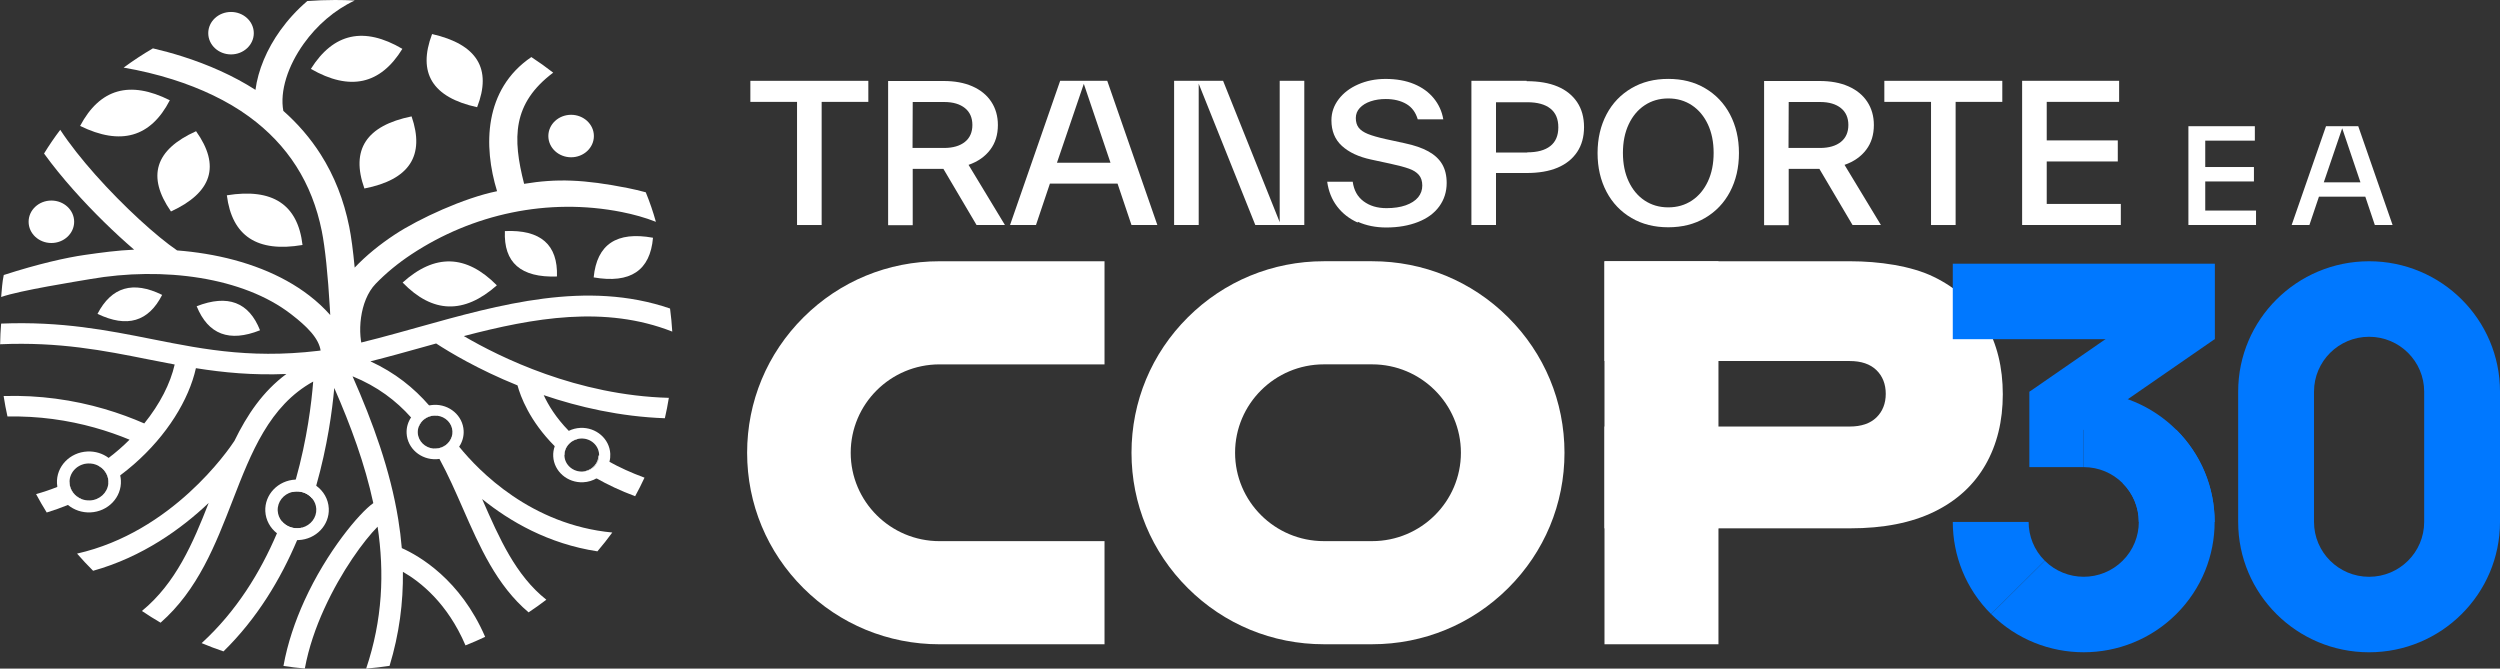
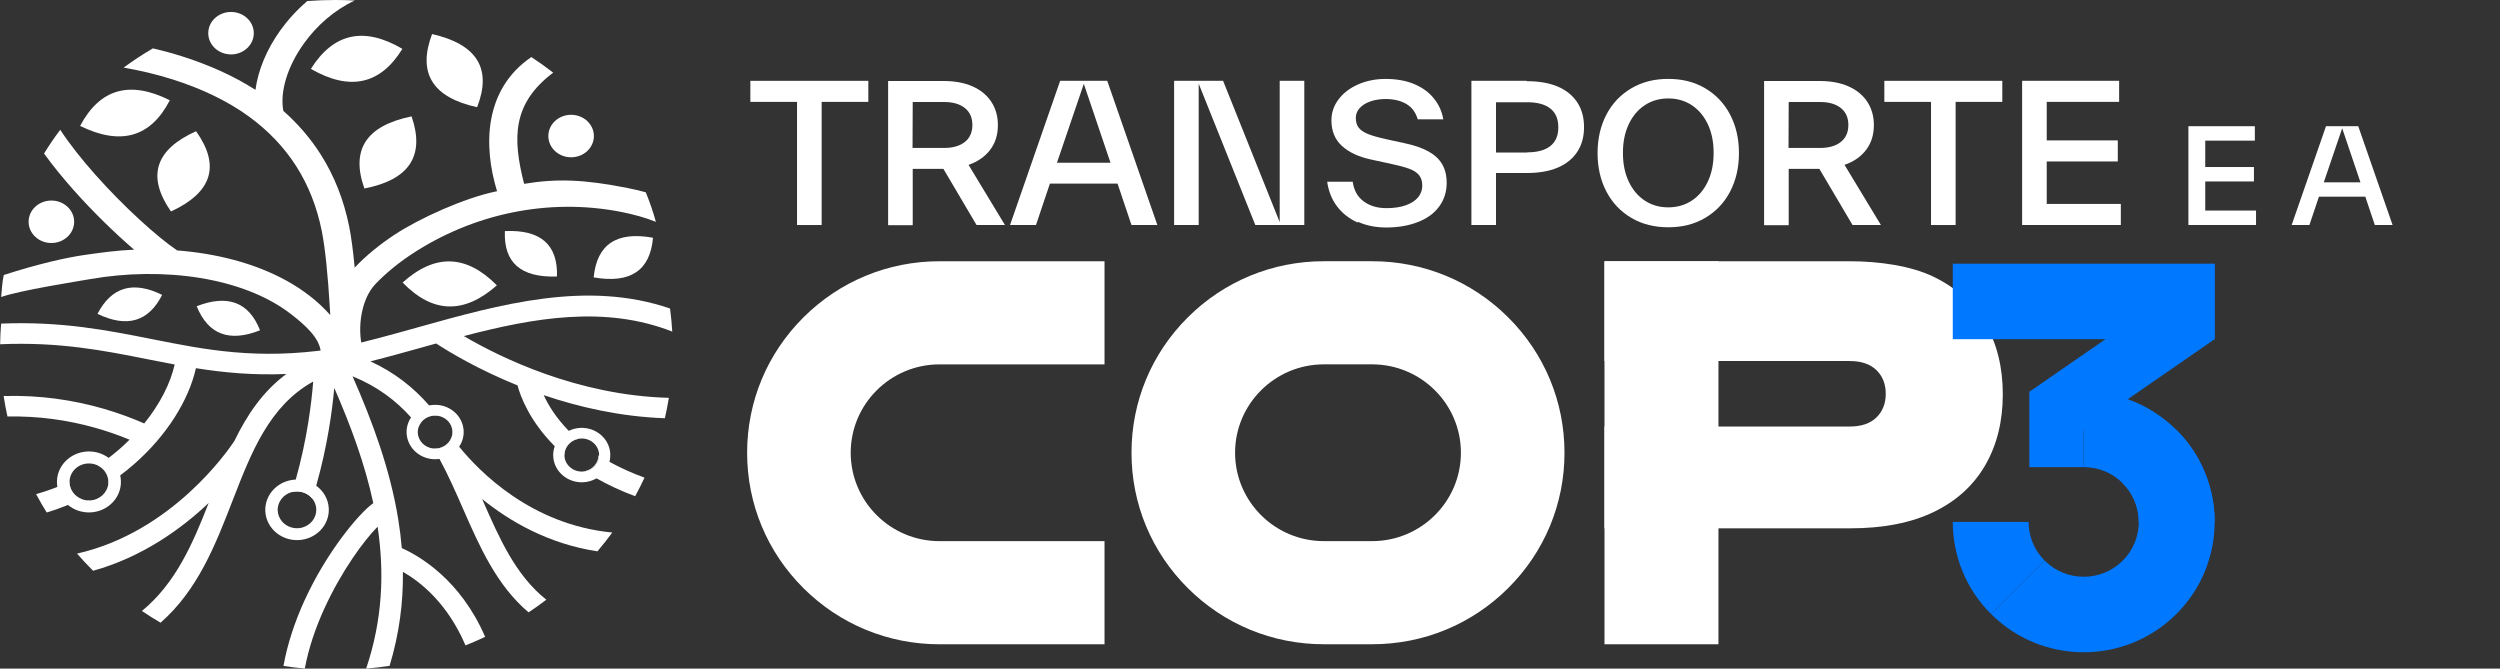
<svg xmlns="http://www.w3.org/2000/svg" width="258" height="69" viewBox="0 0 258 69" fill="none">
  <rect x="0" y="0" width="258" height="69" fill="#333333" stroke="none" />
  <g clip-path="url(#clip0_10_88)">
    <path d="M89.612 8.341V10.514H84.794V23.222H82.255V10.514H77.438V8.341H89.612Z" fill="white" />
    <path d="M97.359 17.424H94.192V23.241H91.654V8.359H97.377C98.517 8.359 99.501 8.536 100.347 8.907C101.193 9.28 101.842 9.808 102.295 10.492C102.748 11.176 102.982 11.981 102.982 12.901C102.982 13.899 102.726 14.742 102.195 15.447C101.665 16.153 100.918 16.681 99.954 17.014L103.71 23.222H100.781L97.359 17.427V17.424ZM94.174 15.27H97.418C98.342 15.27 99.07 15.056 99.582 14.642C100.094 14.232 100.35 13.644 100.35 12.899C100.35 12.153 100.094 11.568 99.582 11.155C99.07 10.744 98.361 10.527 97.437 10.527H94.192L94.174 15.265V15.27Z" fill="white" />
    <path d="M116.768 23.219L115.332 18.951H108.35L106.914 23.219H104.238L109.409 8.338H114.267L119.438 23.219H116.765H116.768ZM109.077 16.797H114.604L111.85 8.652L109.077 16.797Z" fill="white" />
    <path d="M132.068 8.341H134.603V23.222H129.548L123.706 8.636V23.222H121.168V8.341H126.223L132.065 22.927V8.341H132.068Z" fill="white" />
    <path d="M140.111 22.967C139.246 22.575 138.538 22.028 137.988 21.304C137.438 20.579 137.104 19.737 136.967 18.758H139.602C139.721 19.638 140.092 20.306 140.723 20.775C141.353 21.245 142.138 21.481 143.083 21.481C143.851 21.481 144.52 21.381 145.069 21.188C145.619 20.992 146.053 20.719 146.347 20.365C146.64 20.011 146.78 19.6 146.78 19.149C146.78 18.699 146.662 18.326 146.427 18.052C146.19 17.779 145.856 17.564 145.406 17.406C144.956 17.247 144.326 17.073 143.498 16.896L141.494 16.464C140.216 16.19 139.211 15.721 138.484 15.056C137.756 14.39 137.403 13.508 137.403 12.413C137.403 11.611 137.659 10.886 138.15 10.24C138.643 9.593 139.311 9.084 140.154 8.714C141 8.341 141.944 8.145 142.986 8.145C144.107 8.145 145.091 8.322 145.937 8.673C146.783 9.025 147.451 9.516 147.963 10.141C148.475 10.768 148.809 11.493 148.947 12.314H146.311C146.096 11.589 145.703 11.061 145.131 10.728C144.56 10.396 143.854 10.219 143.008 10.219C142.437 10.219 141.927 10.296 141.453 10.455C140.982 10.61 140.607 10.846 140.332 11.139C140.057 11.431 139.92 11.785 139.92 12.177C139.92 12.587 140.02 12.92 140.214 13.175C140.41 13.43 140.726 13.644 141.157 13.822C141.591 13.998 142.2 14.173 142.986 14.35L144.972 14.782C145.975 14.996 146.78 15.273 147.411 15.624C148.041 15.976 148.513 16.408 148.826 16.936C149.138 17.465 149.297 18.111 149.297 18.876C149.297 19.796 149.041 20.598 148.529 21.304C148.017 22.009 147.29 22.538 146.347 22.908C145.403 23.281 144.301 23.477 143.062 23.477C141.981 23.477 140.998 23.281 140.13 22.889L140.111 22.967Z" fill="white" />
    <path d="M157.553 8.378C158.793 8.378 159.855 8.555 160.738 8.925C161.622 9.296 162.293 9.846 162.765 10.551C163.236 11.257 163.473 12.118 163.473 13.116C163.473 14.114 163.236 14.975 162.765 15.681C162.293 16.386 161.625 16.933 160.738 17.306C159.852 17.679 158.79 17.854 157.553 17.854H154.387V23.219H151.849V8.341H157.553V8.381V8.378ZM157.613 15.721C158.655 15.721 159.442 15.506 159.992 15.074C160.542 14.642 160.819 13.998 160.819 13.137C160.819 12.276 160.544 11.63 159.992 11.198C159.442 10.766 158.655 10.551 157.613 10.551H154.387V15.74H157.613V15.721Z" fill="white" />
    <path d="M165.793 19.793C165.184 18.637 164.869 17.306 164.869 15.799C164.869 14.291 165.184 12.96 165.793 11.804C166.402 10.648 167.267 9.749 168.37 9.103C169.472 8.456 170.73 8.142 172.166 8.142C173.602 8.142 174.861 8.456 175.96 9.103C177.062 9.749 177.927 10.65 178.536 11.804C179.145 12.96 179.46 14.291 179.46 15.799C179.46 17.306 179.145 18.637 178.536 19.793C177.927 20.95 177.062 21.848 175.96 22.495C174.858 23.141 173.6 23.455 172.166 23.455C170.733 23.455 169.472 23.141 168.37 22.495C167.267 21.848 166.402 20.947 165.793 19.793ZM176.257 18.718C176.65 17.875 176.847 16.896 176.847 15.78C176.847 14.664 176.65 13.685 176.257 12.842C175.863 12 175.313 11.335 174.605 10.865C173.896 10.396 173.09 10.159 172.166 10.159C171.242 10.159 170.436 10.396 169.728 10.865C169.019 11.335 168.469 12 168.076 12.842C167.682 13.685 167.486 14.664 167.486 15.78C167.486 16.896 167.682 17.875 168.076 18.718C168.469 19.56 169.019 20.225 169.728 20.695C170.436 21.164 171.242 21.4 172.166 21.4C173.09 21.4 173.896 21.164 174.605 20.695C175.313 20.225 175.863 19.56 176.257 18.718Z" fill="white" />
    <path d="M187.76 17.424H184.594V23.241H182.055V8.359H187.779C188.919 8.359 189.902 8.536 190.748 8.907C191.594 9.28 192.244 9.808 192.696 10.492C193.149 11.176 193.383 11.981 193.383 12.901C193.383 13.899 193.128 14.742 192.597 15.447C192.066 16.153 191.319 16.681 190.355 17.014L194.111 23.222H191.182L187.76 17.427V17.424ZM184.575 15.27H187.819C188.743 15.27 189.471 15.056 189.983 14.642C190.495 14.232 190.751 13.644 190.751 12.899C190.751 12.153 190.495 11.568 189.983 11.155C189.471 10.744 188.762 10.527 187.838 10.527H184.594L184.575 15.265V15.27Z" fill="white" />
    <path d="M206.638 8.341V10.514H201.82V23.222H199.282V10.514H194.464V8.341H206.638Z" fill="white" />
    <path d="M211.219 21.046H218.869V23.219H208.683V8.341H218.694V10.514H211.222V14.489H218.556V16.663H211.222V21.049L211.219 21.046Z" fill="white" />
    <path d="M227.581 21.73H232.822V23.219H225.843V13.025H232.7V14.514H227.581V17.237H232.606V18.726H227.581V21.73Z" fill="white" />
    <path d="M245.082 23.219L244.099 20.295H239.316L238.332 23.219H236.5L240.043 13.025H243.371L246.914 23.219H245.082ZM239.814 18.819H243.6L241.714 13.239L239.814 18.819Z" fill="white" />
    <path d="M204.898 33.411C203.707 31.329 201.912 29.717 199.568 28.574C197.226 27.428 193.898 26.962 190.931 26.962H165.583V37.258H190.886C192.082 37.258 193.001 37.572 193.645 38.194C194.286 38.816 194.61 39.648 194.61 40.641C194.61 41.633 194.286 42.46 193.645 43.082C193.001 43.707 192.082 44.018 190.886 44.018H165.583V66.486H177.345V54.524H190.931C194.375 54.524 197.269 53.953 199.616 52.81C201.958 51.664 203.704 50.052 204.898 47.973C206.094 45.891 206.689 43.447 206.689 40.689C206.689 37.931 206.094 35.487 204.898 33.411Z" fill="white" />
    <path d="M113.987 55.846H96.954C91.902 55.846 87.793 51.755 87.793 46.725C87.793 41.695 91.902 37.604 96.954 37.604H113.987V26.962H96.954C91.651 26.962 86.666 29.017 82.918 32.751C79.17 36.483 77.103 41.446 77.103 46.725C77.103 52.005 79.167 56.968 82.918 60.7C86.666 64.431 91.651 66.489 96.954 66.489H113.987V55.846Z" fill="white" />
    <path d="M141.604 66.486H136.622C131.319 66.486 126.334 64.431 122.586 60.697C118.837 56.965 116.771 52.002 116.771 46.722C116.771 41.443 118.835 36.48 122.586 32.748C126.334 29.017 131.319 26.959 136.622 26.959H141.604C146.907 26.959 151.892 29.014 155.64 32.748C159.388 36.48 161.455 41.443 161.455 46.722C161.455 52.002 159.391 56.965 155.64 60.697C151.892 64.429 146.907 66.486 141.604 66.486ZM136.622 37.601C131.569 37.601 127.46 41.692 127.46 46.722C127.46 51.753 131.569 55.844 136.622 55.844H141.604C146.656 55.844 150.766 51.753 150.766 46.722C150.766 41.692 146.656 37.601 141.604 37.601H136.622Z" fill="white" />
    <path d="M177.345 26.962H165.583V54.524H177.345V26.962Z" fill="white" />
-     <path d="M244.492 26.962C237.031 26.962 230.984 32.982 230.979 40.41V53.864C230.979 61.292 237.025 67.315 244.487 67.315C251.948 67.315 257.995 61.295 258 53.867V40.413C258 32.984 251.953 26.962 244.492 26.962ZM250.175 53.867C250.172 56.992 247.628 59.525 244.489 59.525C241.35 59.525 238.809 56.989 238.806 53.867V40.413C238.809 37.287 241.353 34.755 244.492 34.755C247.631 34.755 250.172 37.29 250.175 40.413V53.867Z" fill="#0078FF" />
    <path d="M224.592 63.374C229.868 58.121 229.871 49.606 224.595 44.354H224.592L219.058 49.861H219.06C221.278 52.072 221.281 55.653 219.06 57.864C216.84 60.075 213.24 60.075 211.022 57.867H211.02L205.485 63.374H205.488C210.764 68.63 219.319 68.624 224.595 63.372L224.592 63.374Z" fill="#0078FF" />
    <path d="M201.527 53.864H209.354C209.354 55.31 209.909 56.759 211.017 57.864L205.482 63.374C202.847 60.748 201.527 57.306 201.527 53.864Z" fill="#0078FF" />
-     <path d="M215.037 40.415V48.206C218.177 48.206 220.723 50.741 220.723 53.864V53.869H228.551V53.864C228.551 46.435 222.499 40.418 215.037 40.418V40.415Z" fill="#0078FF" />
+     <path d="M215.037 40.415V48.206C218.177 48.206 220.723 50.741 220.723 53.864V53.869H228.551C228.551 46.435 222.499 40.418 215.037 40.418V40.415Z" fill="#0078FF" />
    <path d="M215.037 40.415H209.454V48.206H215.037V40.415Z" fill="#0078FF" />
    <path d="M228.548 27.214H201.527V35.004H228.548V27.214Z" fill="#0078FF" />
    <path d="M209.454 48.206L228.551 35.002V27.214L209.454 40.415V48.206Z" fill="#0078FF" />
    <path d="M5.303 20.697C6.599 20.697 7.653 21.679 7.653 22.886C7.653 24.094 6.602 25.078 5.303 25.078C4.004 25.078 2.953 24.096 2.953 22.886C2.953 21.677 4.004 20.697 5.303 20.697Z" fill="white" />
    <path d="M23.842 1.234C25.138 1.234 26.192 2.216 26.192 3.423C26.192 4.63 25.141 5.615 23.842 5.615C22.543 5.615 21.492 4.633 21.492 3.423C21.492 2.213 22.543 1.234 23.842 1.234Z" fill="white" />
    <path d="M58.939 11.847C60.235 11.847 61.289 12.829 61.289 14.039C61.289 15.249 60.238 16.231 58.939 16.231C57.64 16.231 56.589 15.249 56.589 14.039C56.589 12.829 57.64 11.847 58.939 11.847Z" fill="white" />
    <path d="M32.082 7.109C36.105 9.422 39.252 8.732 41.526 5.041C37.563 2.715 34.415 3.404 32.082 7.109Z" fill="white" />
    <path d="M8.267 12.995C12.463 15.053 15.551 14.17 17.526 10.347C13.389 8.274 10.302 9.156 8.267 12.995Z" fill="white" />
    <path d="M10.062 32.389C13.107 33.856 15.33 33.202 16.733 30.433C13.732 28.955 11.509 29.607 10.062 32.389Z" fill="white" />
    <path d="M20.296 31.603C21.484 34.522 23.664 35.348 26.835 34.084C25.69 31.181 23.51 30.355 20.296 31.603Z" fill="white" />
    <path d="M51.276 29.446C47.886 32.445 44.644 32.351 41.551 29.159C44.879 26.157 48.12 26.253 51.276 29.446Z" fill="white" />
    <path d="M61.267 28.628C61.599 25.215 63.638 23.852 67.389 24.536C67.098 27.922 65.056 29.285 61.267 28.628Z" fill="white" />
-     <path d="M23.411 20.155C23.944 24.367 26.547 26.076 31.22 25.282C30.735 21.102 28.132 19.393 23.411 20.155Z" fill="white" />
    <path d="M42.475 12.011C37.797 12.966 36.175 15.444 37.606 19.453C42.251 18.546 43.873 16.067 42.475 12.011Z" fill="white" />
    <path d="M44.59 3.514C43.071 7.536 44.623 10.052 49.239 11.064C50.785 7.09 49.239 4.574 44.59 3.514Z" fill="white" />
    <path d="M17.644 21.824C21.899 19.86 22.761 17.1 20.234 13.54C15.995 15.45 15.133 18.21 17.644 21.824Z" fill="white" />
    <path d="M52.105 23.847C51.965 27.104 53.755 28.668 57.479 28.534C57.584 25.245 55.794 23.683 52.105 23.847Z" fill="white" />
    <path d="M37.536 36.306C36.849 34.508 37.07 31.045 38.77 29.285C39.824 28.196 41.06 27.171 42.47 26.24C48.759 22.087 56.546 20.373 64.159 21.88C65.387 22.125 66.581 22.454 67.688 22.892C67.4 21.854 67.05 20.837 66.643 19.844C66.034 19.678 65.414 19.533 64.789 19.407C60.259 18.508 57.446 18.417 54.089 18.972C52.879 14.243 52.863 10.675 57.09 7.498C56.366 6.935 55.614 6.398 54.835 5.889C49.915 9.234 49.874 15.107 51.297 19.732C47.91 20.416 43.235 22.562 40.745 24.204C39.185 25.234 37.784 26.369 36.603 27.616C36.439 25.878 36.251 24.448 36.043 23.415C35.488 20.644 34.502 18.146 33.087 15.922C32.036 14.272 30.753 12.781 29.239 11.442C28.865 9.416 29.697 6.806 31.365 4.483C32.672 2.661 34.48 1.046 36.609 0.054C35.935 0.019 35.259 0 34.577 0C33.612 0 32.659 0.038 31.715 0.107C30.651 1.014 29.716 2.039 28.937 3.123C27.533 5.076 26.628 7.246 26.364 9.274C24.111 7.828 21.514 6.675 18.79 5.813C17.8 5.5 16.795 5.226 15.782 4.99C14.731 5.604 13.724 6.267 12.759 6.978C14.459 7.268 16.168 7.675 17.822 8.198C20.721 9.116 23.456 10.393 25.698 12.032C27.706 13.497 29.333 15.211 30.581 17.169C31.837 19.141 32.712 21.371 33.211 23.858C33.55 25.55 33.842 28.365 34.046 31.868C34.06 32.08 34.071 32.295 34.081 32.512C33.437 31.785 32.718 31.117 31.931 30.511C29.04 28.276 25.27 26.862 21.188 26.192C20.231 26.036 19.258 25.918 18.277 25.843C16.192 24.424 12.789 21.349 9.838 18.028C8.461 16.477 7.192 14.884 6.216 13.398C5.618 14.186 5.06 15.005 4.546 15.844C5.443 17.086 6.478 18.355 7.575 19.589C9.62 21.891 11.889 24.094 13.842 25.765C12.131 25.835 10.434 26.068 8.76 26.307C6.847 26.578 3.904 27.243 0.388 28.381C0.221 29.167 0.197 29.837 0.119 30.65C2.091 29.961 7.909 29.046 9.313 28.802C13.055 28.15 17.014 28.091 20.67 28.689C24.265 29.279 27.558 30.503 30.039 32.421C31.654 33.668 32.939 34.91 33.1 36.26" fill="white" />
    <path fill-rule="evenodd" clip-rule="evenodd" d="M62.843 47.632C63.911 48.225 65.129 48.786 66.513 49.295C66.212 49.944 65.891 50.583 65.546 51.211C64.029 50.645 62.698 50.012 61.526 49.346C61.332 49.236 61.143 49.126 60.96 49.014C60.752 48.888 60.545 48.759 60.348 48.63C61.154 48.461 61.749 47.785 61.763 46.991C61.944 47.106 62.127 47.219 62.315 47.329C62.488 47.431 62.663 47.533 62.843 47.632Z" fill="white" />
    <path fill-rule="evenodd" clip-rule="evenodd" d="M63.191 54.953C62.703 55.618 62.191 56.268 61.653 56.898C56.587 56.126 52.601 53.802 49.756 51.501L49.807 51.618C51.529 55.543 53.21 59.377 56.382 61.891C55.786 62.344 55.177 62.781 54.55 63.197C51.249 60.399 49.521 56.464 47.754 52.437C47.005 50.731 46.25 49.008 45.355 47.366C45.261 47.189 45.164 47.015 45.065 46.843C44.962 46.658 44.854 46.476 44.744 46.293C44.822 46.299 44.903 46.301 44.986 46.296C45.762 46.261 46.401 45.757 46.614 45.086C46.706 45.215 46.838 45.397 47.007 45.623C47.118 45.765 47.242 45.926 47.385 46.1C49.427 48.622 54.808 54.162 63.191 54.956V54.953Z" fill="white" />
-     <path fill-rule="evenodd" clip-rule="evenodd" d="M30.665 55.742C28.962 59.763 26.534 63.828 23.063 67.224C22.298 66.964 21.546 66.679 20.808 66.371C24.389 63.101 26.868 59.058 28.579 55.039C28.665 54.838 28.749 54.637 28.832 54.435C28.919 54.221 29.005 54.006 29.085 53.794C29.471 54.261 30.077 54.545 30.745 54.516C30.899 54.508 31.047 54.486 31.187 54.449C31.101 54.672 31.012 54.894 30.923 55.117C30.84 55.326 30.753 55.535 30.665 55.745V55.742Z" fill="white" />
    <path fill-rule="evenodd" clip-rule="evenodd" d="M7.682 51.822C7.461 51.922 7.238 52.016 7.014 52.109C6.305 52.399 5.572 52.662 4.821 52.89C4.433 52.27 4.069 51.635 3.724 50.991C4.481 50.779 5.214 50.532 5.92 50.248C6.128 50.164 6.332 50.081 6.534 49.99C6.747 49.899 6.96 49.802 7.17 49.703C7.17 49.743 7.17 49.783 7.17 49.824C7.208 50.578 7.701 51.213 8.386 51.492C8.154 51.605 7.919 51.715 7.682 51.82V51.822Z" fill="white" />
    <path fill-rule="evenodd" clip-rule="evenodd" d="M47.851 34.674C51.61 36.88 59.575 40.804 69.025 41.057C68.912 41.767 68.772 42.47 68.613 43.163C64.002 42.996 59.739 42.012 56.11 40.778C56.576 41.789 57.365 43.101 58.697 44.464C58.831 44.6 58.971 44.74 59.12 44.88C59.268 45.022 59.427 45.164 59.588 45.309C58.804 45.502 58.236 46.186 58.246 46.98C58.063 46.819 57.888 46.661 57.718 46.503C57.557 46.352 57.4 46.202 57.252 46.052C54.641 43.436 53.712 40.898 53.407 39.772C49.343 38.13 46.363 36.33 45.011 35.447C44.571 35.57 44.132 35.691 43.693 35.815C41.852 36.33 40.028 36.839 38.228 37.29C40.783 38.47 42.726 40.042 44.286 41.843C44.429 42.004 44.569 42.17 44.703 42.339C44.854 42.521 44.997 42.706 45.14 42.897C45.035 42.883 44.93 42.878 44.819 42.883C44.065 42.918 43.445 43.393 43.213 44.032C43.084 43.863 42.949 43.696 42.815 43.533C42.688 43.38 42.556 43.23 42.424 43.082C40.877 41.349 38.945 39.876 36.383 38.835C38.492 43.616 40.276 48.523 41.098 53.593C41.26 54.578 41.381 55.568 41.465 56.563C43.254 57.362 47.506 59.798 50.068 65.724C49.403 66.038 48.727 66.331 48.039 66.604C46.175 62.229 43.356 60.026 41.58 59.012C41.618 62.188 41.206 65.418 40.203 68.716C39.408 68.836 38.6 68.93 37.786 69C39.481 63.978 39.683 59.103 38.969 54.355C37.565 55.771 35.24 58.921 33.456 62.838C32.58 64.761 31.853 66.851 31.459 68.989C30.718 68.925 29.983 68.839 29.253 68.726C29.676 66.371 30.465 64.082 31.416 61.99C33.723 56.928 37.099 52.917 38.525 51.922C37.66 47.887 36.197 43.927 34.496 40.037C34.286 42.39 33.79 46.041 32.632 50.13C32.572 50.344 32.51 50.559 32.443 50.776C32.376 51.004 32.306 51.232 32.236 51.463C31.85 50.985 31.236 50.69 30.559 50.722C30.417 50.728 30.276 50.749 30.142 50.784C30.212 50.564 30.276 50.347 30.338 50.13C30.403 49.918 30.462 49.708 30.522 49.499C31.699 45.303 32.149 41.58 32.322 39.377C27.797 41.872 25.925 46.701 24.001 51.667C22.236 56.217 20.43 60.871 16.572 64.262C15.914 63.879 15.273 63.474 14.645 63.052C18.137 60.193 19.916 56.053 21.535 51.906C18.738 54.556 14.715 57.48 9.609 58.905C9.035 58.333 8.483 57.743 7.952 57.132C17.765 54.913 23.567 46.454 24.189 45.505C25.496 42.822 27.113 40.402 29.552 38.596C26.081 38.739 23.074 38.449 20.218 37.996C19.493 41.252 17.243 44.931 13.807 47.927C13.363 48.313 12.894 48.694 12.409 49.056C12.217 49.199 12.023 49.341 11.827 49.478C11.616 49.628 11.404 49.773 11.188 49.915C11.196 49.829 11.199 49.738 11.193 49.649C11.158 48.949 10.727 48.351 10.116 48.045C10.307 47.919 10.495 47.788 10.681 47.651C10.862 47.525 11.037 47.393 11.212 47.256C11.592 46.969 11.956 46.669 12.309 46.366C12.678 46.044 13.034 45.714 13.371 45.376C11.193 44.474 8.51 43.648 5.419 43.24C3.958 43.047 2.406 42.951 0.771 42.983C0.617 42.288 0.482 41.582 0.375 40.871C2.261 40.812 4.047 40.92 5.726 41.14C9.348 41.617 12.446 42.631 14.888 43.699C16.51 41.692 17.588 39.56 18.027 37.617C17.103 37.446 16.184 37.263 15.265 37.081C10.746 36.179 6.125 35.262 0.013 35.528C0.024 34.811 0.057 34.1 0.116 33.395C6.375 33.145 11.096 34.087 15.718 35.004C21.215 36.099 26.561 37.164 34.251 36.018C34.477 35.975 34.704 35.927 34.933 35.882L35.022 35.844L35.032 35.863C37.646 35.313 40.344 34.559 43.081 33.792C51.634 31.399 60.567 28.898 69.149 31.839C69.254 32.625 69.329 33.419 69.378 34.221C62.431 31.49 55.067 32.794 47.864 34.685L47.851 34.674Z" fill="white" />
    <path fill-rule="evenodd" clip-rule="evenodd" d="M44.79 42.331C44.76 42.331 44.73 42.331 44.701 42.336C43.873 42.403 43.176 42.873 42.809 43.53C42.615 43.876 42.515 44.276 42.537 44.694C42.599 45.939 43.709 46.902 45.016 46.843C45.032 46.843 45.051 46.843 45.067 46.841C45.921 46.784 46.644 46.301 47.01 45.623C47.196 45.282 47.29 44.893 47.271 44.48C47.209 43.235 46.099 42.275 44.792 42.334L44.79 42.331ZM44.989 46.291C44.908 46.293 44.825 46.291 44.747 46.288C43.868 46.215 43.157 45.529 43.114 44.668C43.103 44.445 43.138 44.23 43.211 44.029C43.442 43.391 44.065 42.916 44.817 42.881C44.924 42.876 45.032 42.881 45.137 42.894C45.981 42.999 46.652 43.67 46.692 44.504C46.703 44.705 46.676 44.901 46.614 45.083C46.398 45.754 45.762 46.256 44.986 46.293L44.989 46.291Z" fill="#606060" />
    <path d="M44.763 41.784C44.601 41.792 44.439 41.81 44.286 41.843C43.502 42.004 42.833 42.46 42.421 43.079C42.106 43.552 41.931 44.118 41.963 44.718C42.041 46.267 43.423 47.463 45.046 47.391C45.153 47.385 45.258 47.377 45.361 47.358C46.215 47.232 46.943 46.757 47.387 46.095C47.705 45.623 47.878 45.054 47.848 44.45C47.77 42.905 46.388 41.706 44.763 41.781V41.784ZM46.617 45.086C46.401 45.757 45.765 46.258 44.989 46.296C44.908 46.299 44.825 46.296 44.747 46.293C43.868 46.221 43.157 45.534 43.114 44.673C43.103 44.45 43.138 44.236 43.211 44.034C43.442 43.396 44.065 42.921 44.817 42.886C44.924 42.881 45.032 42.886 45.137 42.9C45.981 43.004 46.652 43.675 46.692 44.509C46.703 44.711 46.676 44.906 46.614 45.089L46.617 45.086Z" fill="white" />
    <path fill-rule="evenodd" clip-rule="evenodd" d="M59.922 44.708C59.637 44.721 59.365 44.78 59.117 44.88C58.403 45.167 57.875 45.773 57.713 46.503C57.673 46.685 57.656 46.878 57.667 47.071C57.729 48.316 58.839 49.279 60.146 49.22C60.464 49.207 60.761 49.132 61.033 49.014C61.736 48.702 62.245 48.075 62.372 47.329C62.399 47.176 62.41 47.018 62.402 46.857C62.34 45.612 61.229 44.649 59.922 44.708ZM60.429 48.63C60.329 48.651 60.227 48.665 60.119 48.67C59.133 48.716 58.29 47.986 58.244 47.044C58.244 47.023 58.244 47.002 58.244 46.98C58.236 46.186 58.804 45.502 59.586 45.309C59.702 45.279 59.825 45.261 59.95 45.255C60.936 45.209 61.776 45.939 61.825 46.881C61.825 46.918 61.825 46.953 61.825 46.988C61.812 47.782 61.224 48.458 60.429 48.627V48.63Z" fill="#606060" />
    <path d="M59.896 44.158C59.465 44.177 59.058 44.287 58.697 44.464C58.02 44.791 57.497 45.362 57.249 46.052C57.131 46.379 57.074 46.733 57.093 47.098C57.171 48.643 58.556 49.843 60.178 49.77C60.699 49.746 61.184 49.593 61.596 49.346C62.24 48.963 62.714 48.348 62.897 47.632C62.968 47.374 62.994 47.106 62.981 46.83C62.903 45.285 61.52 44.085 59.898 44.158H59.896ZM61.828 46.988C61.814 47.782 61.227 48.458 60.432 48.627C60.332 48.649 60.23 48.662 60.122 48.667C59.136 48.713 58.292 47.983 58.246 47.042C58.246 47.02 58.246 46.999 58.246 46.977C58.238 46.183 58.807 45.499 59.588 45.306C59.704 45.277 59.828 45.258 59.952 45.252C60.938 45.207 61.779 45.937 61.828 46.878C61.828 46.916 61.828 46.951 61.828 46.986V46.988Z" fill="white" />
    <path d="M32.629 50.127C32.041 49.703 31.306 49.462 30.519 49.494H30.497C28.692 49.577 27.294 51.044 27.38 52.764C27.426 53.684 27.889 54.494 28.584 55.036C29.156 55.479 29.883 55.745 30.67 55.739C30.716 55.739 30.764 55.739 30.813 55.736C32.618 55.653 34.017 54.186 33.93 52.466C33.882 51.506 33.381 50.666 32.632 50.127H32.629ZM31.19 54.446C31.047 54.484 30.899 54.508 30.748 54.513C30.082 54.543 29.474 54.256 29.088 53.792C28.838 53.491 28.681 53.118 28.66 52.705C28.614 51.796 29.25 51.002 30.136 50.779C30.271 50.744 30.411 50.722 30.554 50.717C31.23 50.688 31.845 50.98 32.23 51.458C32.47 51.755 32.621 52.123 32.64 52.523C32.685 53.424 32.06 54.21 31.185 54.444L31.19 54.446Z" fill="white" />
    <path fill-rule="evenodd" clip-rule="evenodd" d="M11.819 49.47C11.738 48.705 11.299 48.05 10.673 47.64C10.215 47.34 9.652 47.176 9.054 47.205C7.588 47.273 6.456 48.458 6.526 49.853C6.526 49.899 6.532 49.944 6.537 49.99C6.618 50.757 7.057 51.415 7.685 51.822C8.146 52.123 8.709 52.289 9.307 52.262C10.77 52.195 11.902 51.01 11.832 49.614C11.832 49.566 11.827 49.521 11.819 49.472V49.47ZM9.275 51.645C8.96 51.659 8.66 51.605 8.388 51.495C7.704 51.214 7.211 50.58 7.173 49.827C7.173 49.786 7.173 49.746 7.173 49.706C7.186 48.705 8.022 47.873 9.086 47.825C9.453 47.809 9.803 47.889 10.107 48.04C10.719 48.346 11.15 48.944 11.185 49.644C11.191 49.733 11.185 49.824 11.18 49.91C11.091 50.846 10.288 51.602 9.278 51.648L9.275 51.645Z" fill="#606060" />
    <path d="M12.401 49.051C12.231 48.322 11.797 47.691 11.204 47.251C10.603 46.806 9.841 46.556 9.022 46.594C7.203 46.677 5.793 48.152 5.88 49.886C5.885 50.009 5.898 50.13 5.92 50.25C6.047 50.993 6.445 51.643 7.014 52.112C7.634 52.625 8.453 52.92 9.337 52.879C11.156 52.796 12.562 51.321 12.476 49.585C12.468 49.403 12.441 49.225 12.401 49.054V49.051ZM9.275 51.645C8.96 51.659 8.66 51.605 8.388 51.495C7.704 51.213 7.211 50.58 7.173 49.827C7.173 49.786 7.173 49.746 7.173 49.706C7.187 48.705 8.022 47.873 9.086 47.825C9.453 47.809 9.803 47.889 10.107 48.04C10.719 48.346 11.15 48.944 11.185 49.644C11.191 49.733 11.185 49.824 11.18 49.91C11.091 50.846 10.288 51.602 9.278 51.648L9.275 51.645Z" fill="white" />
  </g>
  <defs>
    <clipPath id="clip0_10_88">
      <rect width="258" height="69" fill="white" />
    </clipPath>
  </defs>
</svg>